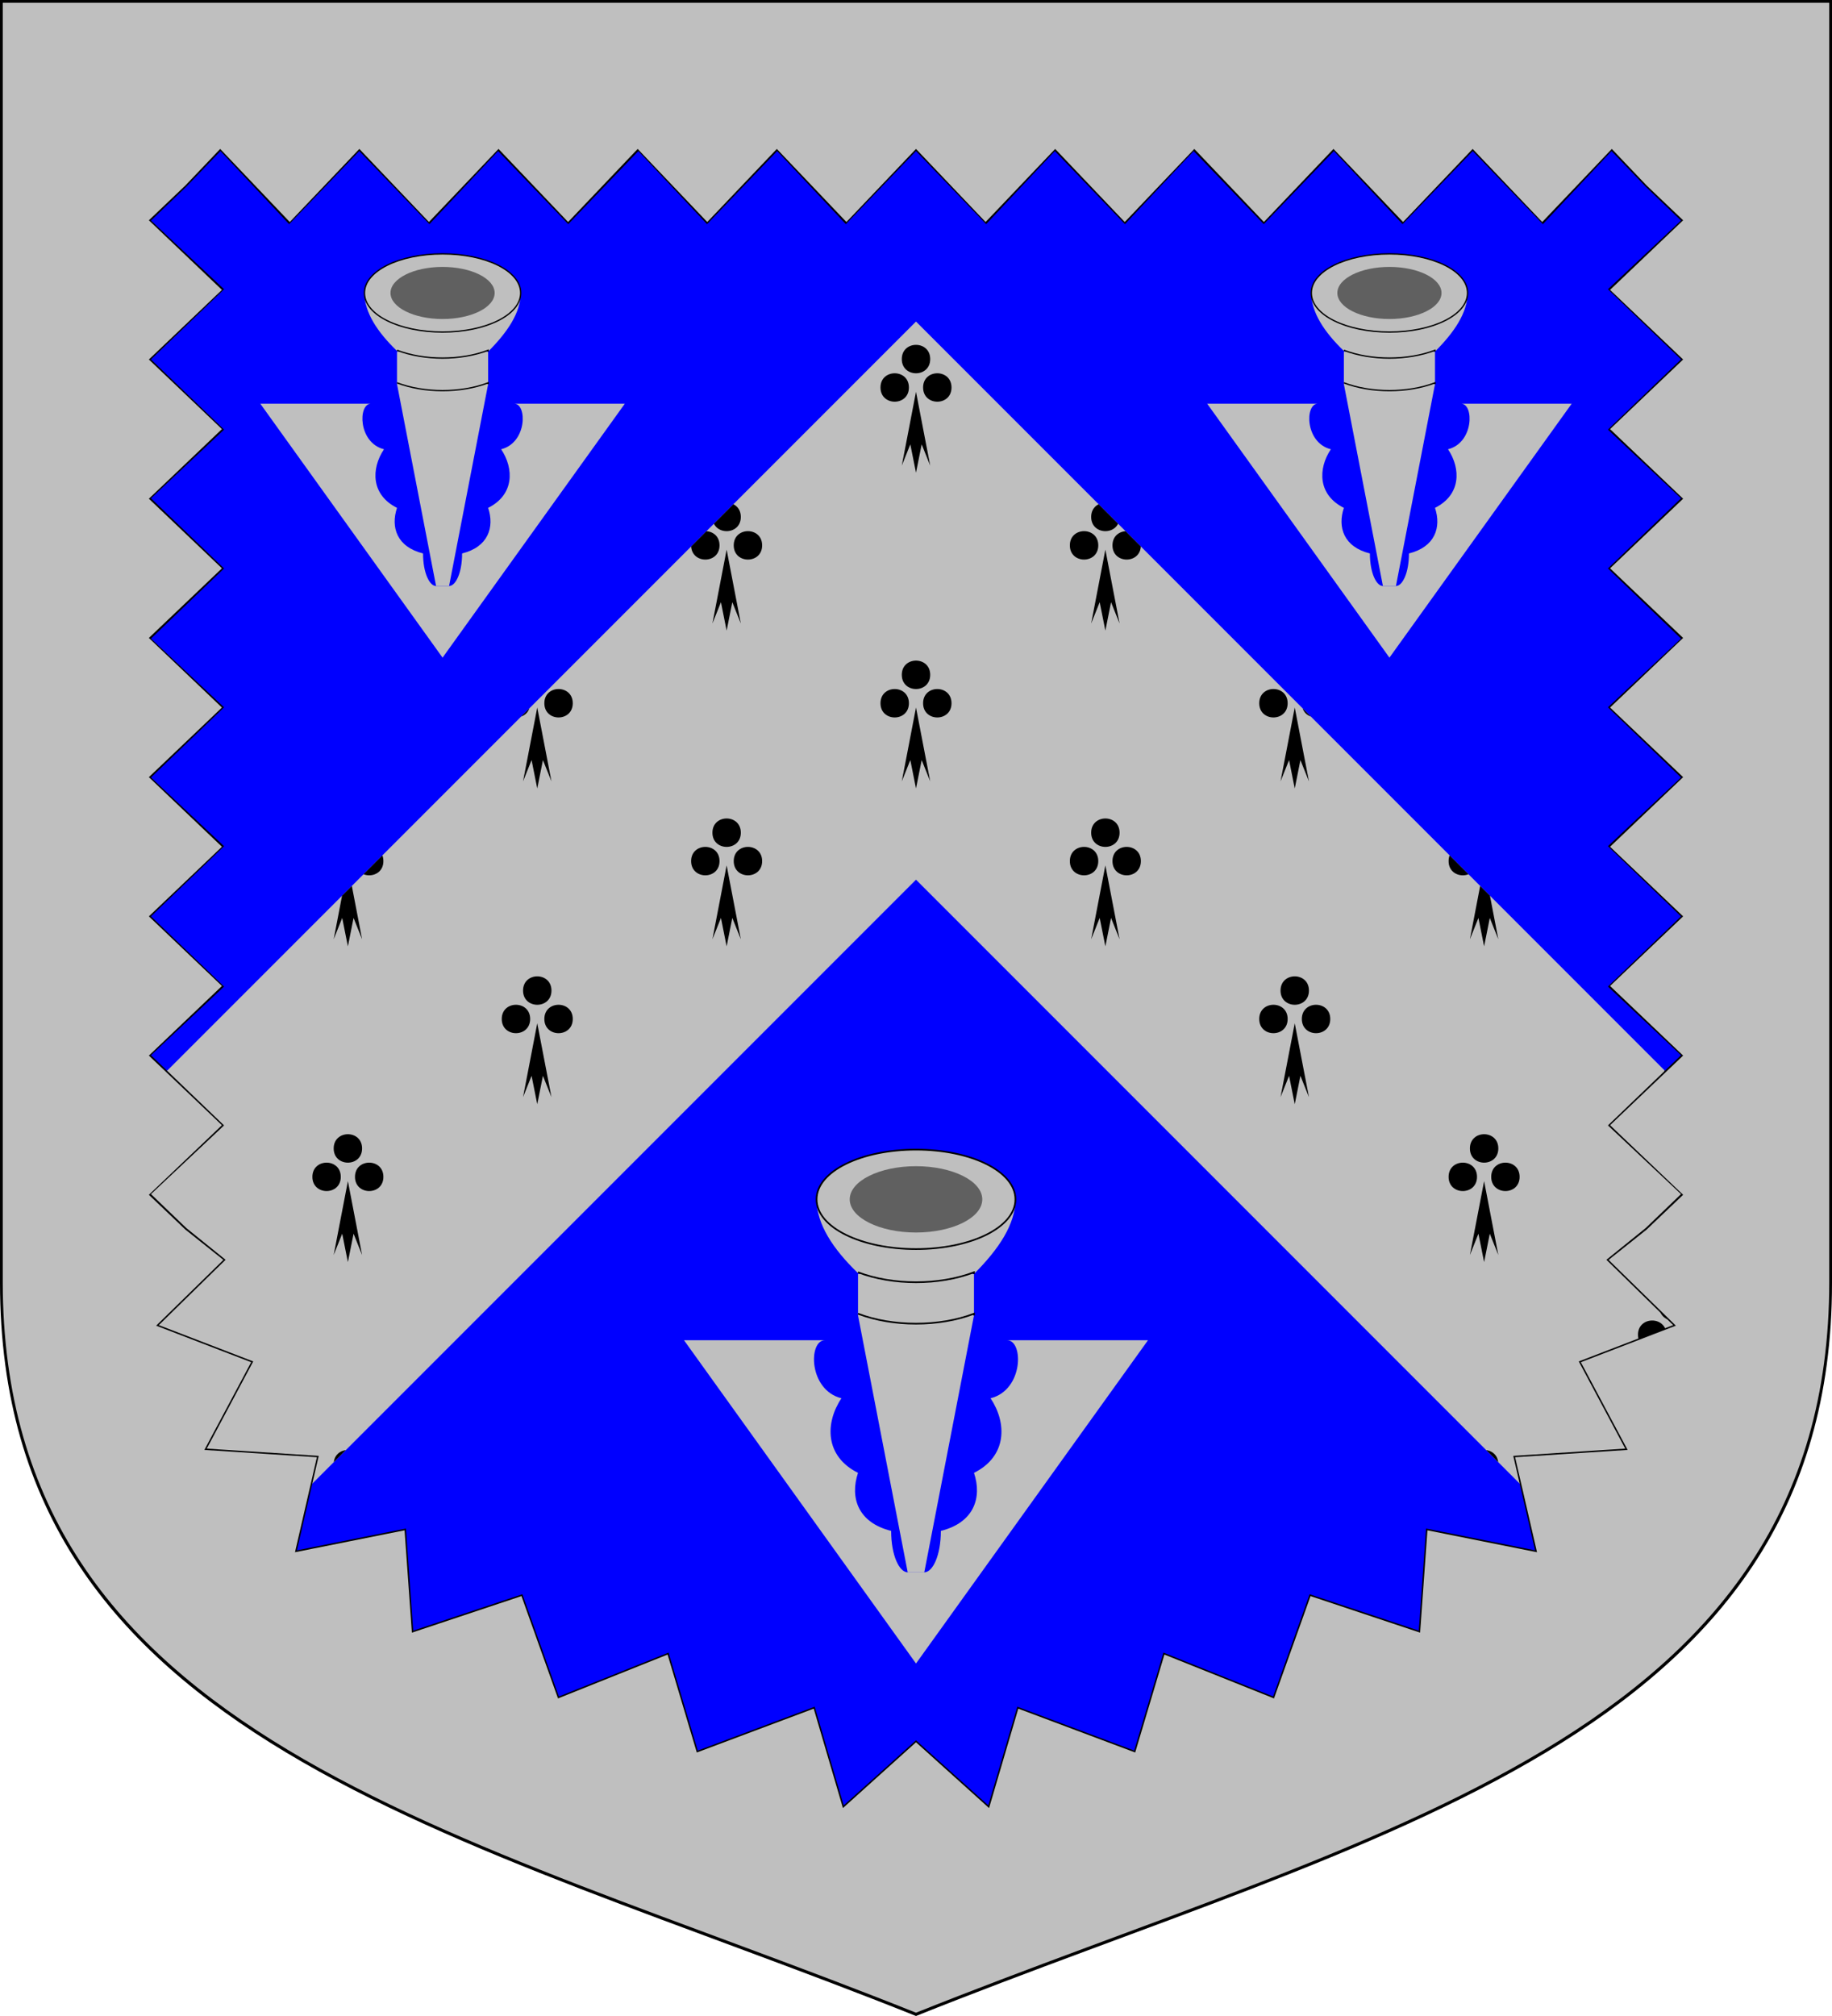
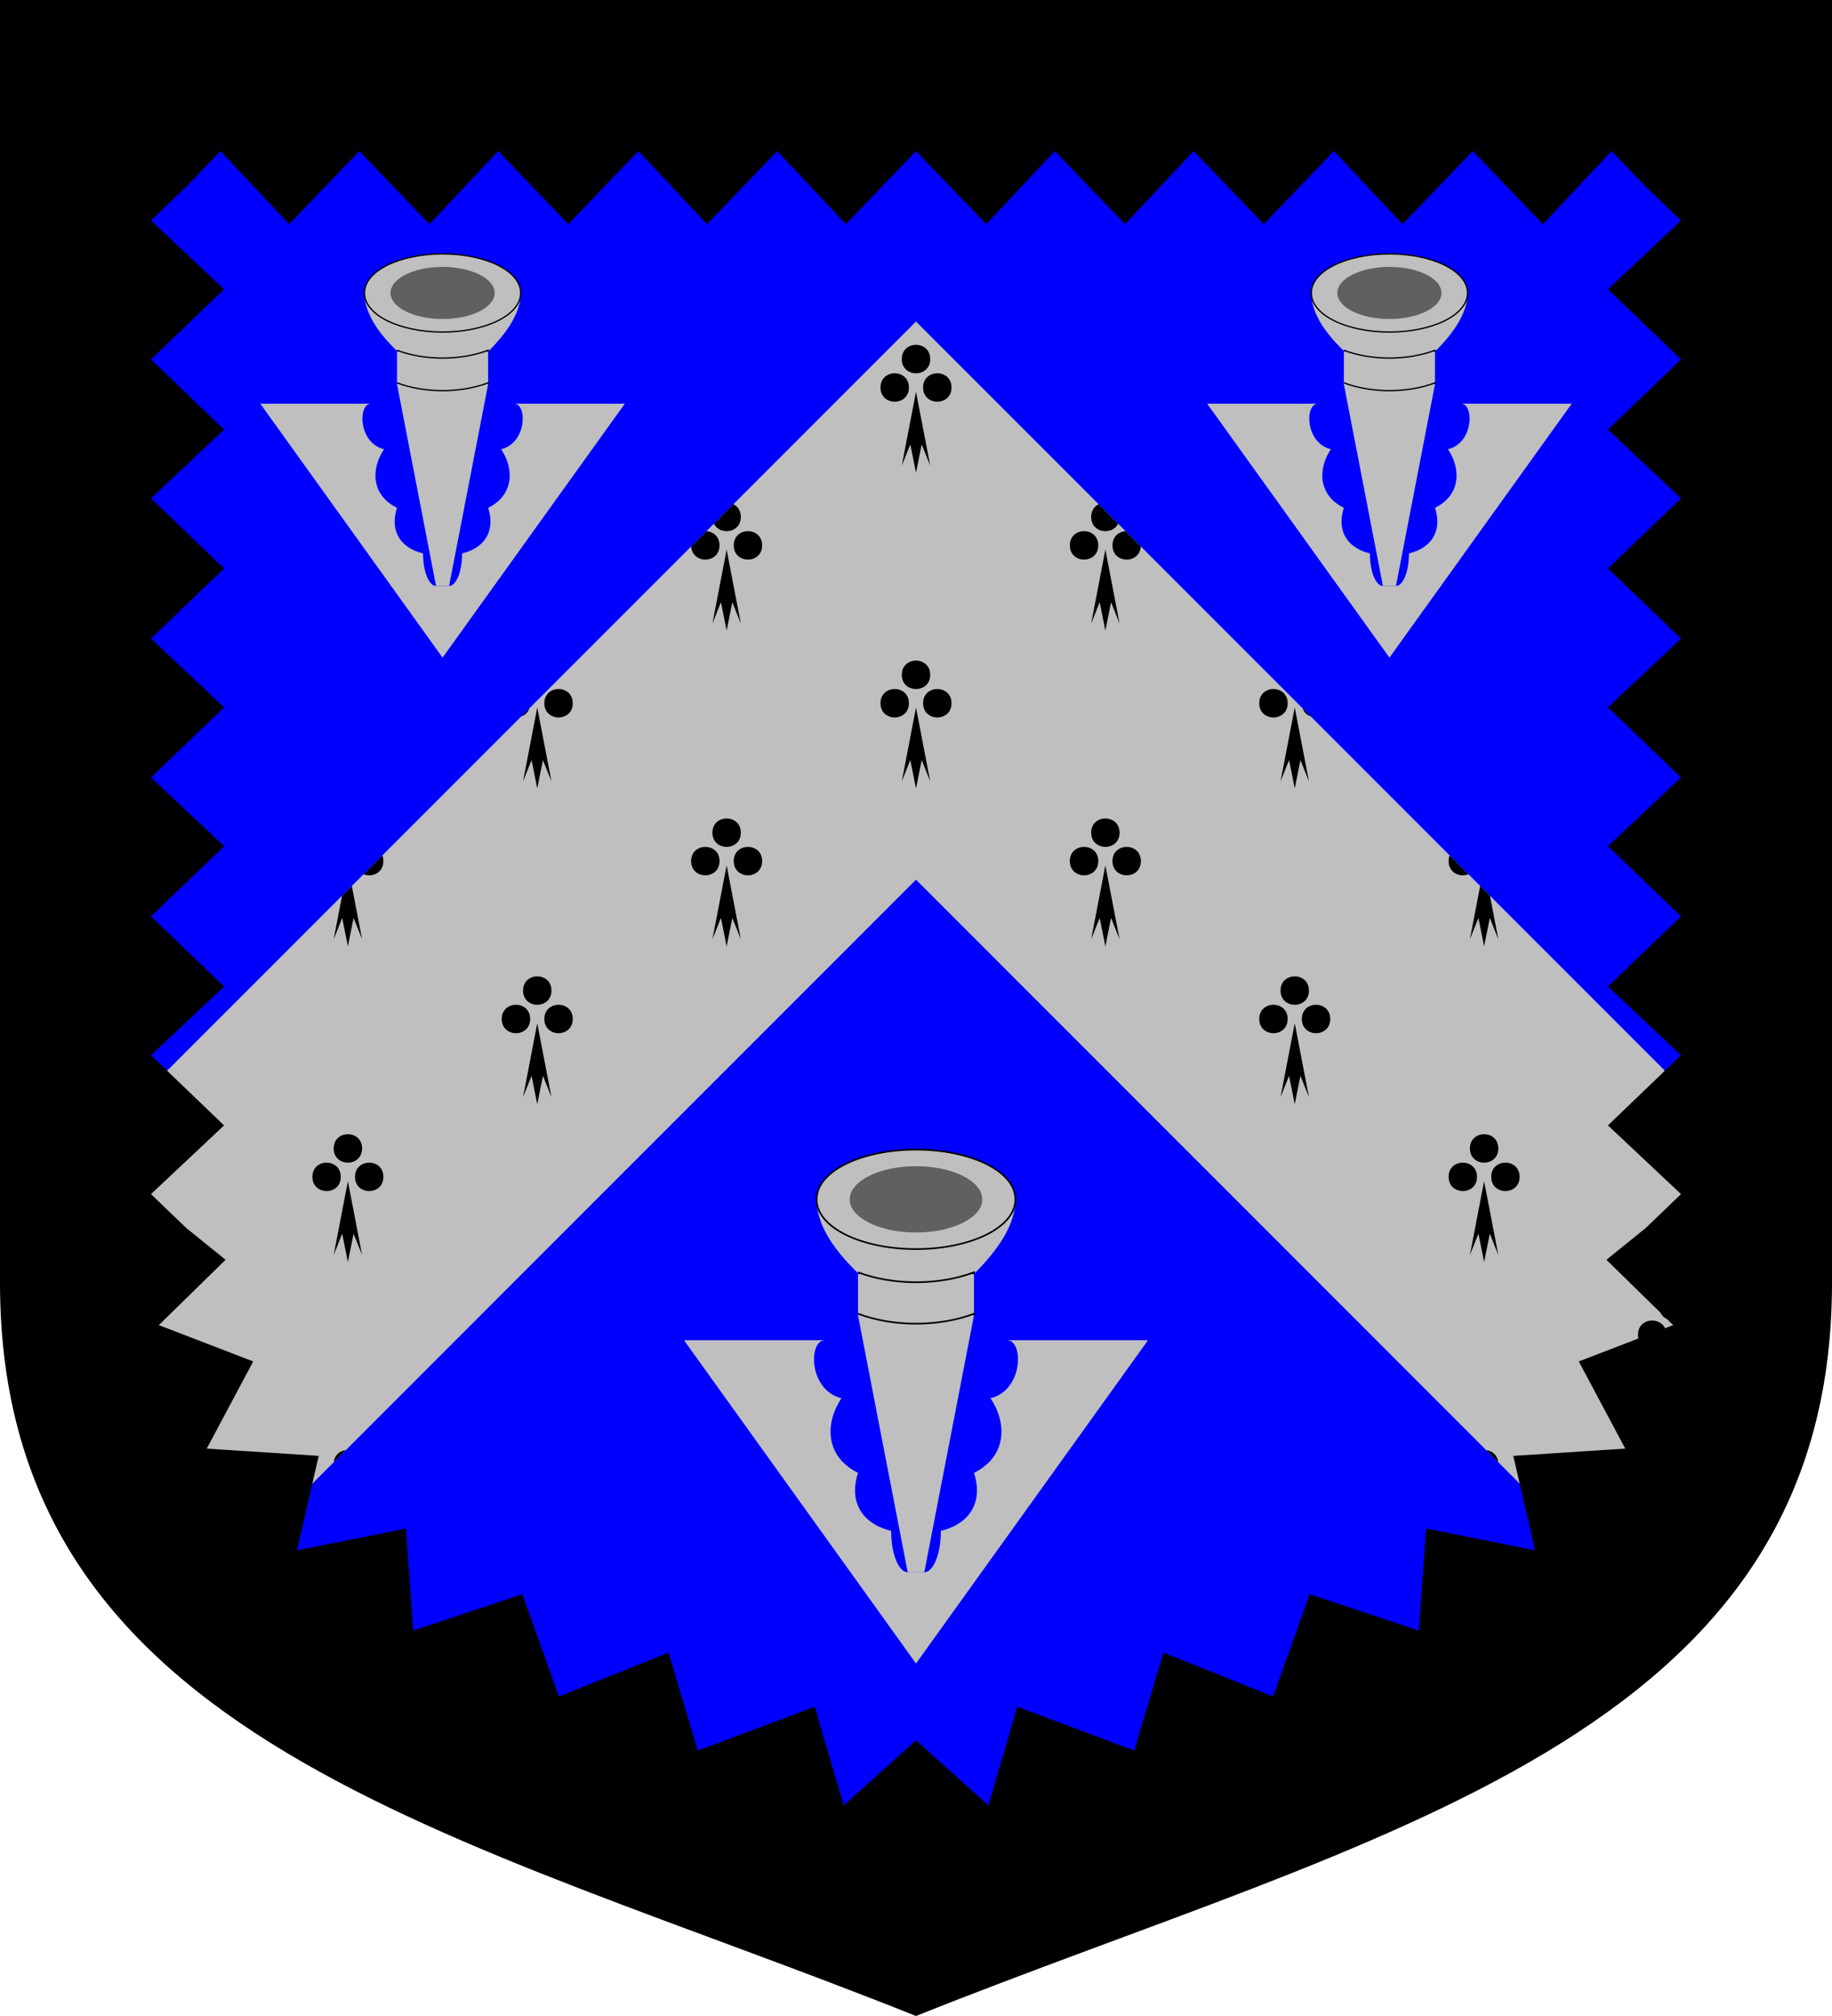
<svg xmlns="http://www.w3.org/2000/svg" width="600pt" height="660pt" viewBox="0 0 600 660" version="1.1">
  <defs>
    <clipPath id="clip1">
      <path d="M 0 420 L 0 0 L 600 0 L 600 420 C 600 570 450 600 300 660 C 150 600 0 570 0 420 Z M 0 420 " />
    </clipPath>
    <clipPath id="clip2">
      <path d="M 60.719 402.547 L 48.758 391.152 L 72.684 368.367 L 48.758 345.578 L 72.684 322.789 L 48.758 300 L 72.684 277.211 L 48.758 254.422 L 72.684 231.633 L 48.758 208.848 L 72.684 186.059 L 48.758 163.27 L 72.684 140.48 L 48.758 117.691 L 72.684 94.902 L 48.758 72.113 L 60.719 60.719 L 72.113 48.758 L 94.902 72.684 L 117.691 48.758 L 140.48 72.684 L 163.27 48.758 L 186.059 72.684 L 208.848 48.758 L 231.633 72.684 L 254.422 48.758 L 277.211 72.684 L 300 48.758 L 322.789 72.684 L 345.578 48.758 L 368.367 72.684 L 391.152 48.758 L 413.941 72.684 L 436.73 48.758 L 459.52 72.684 L 482.309 48.758 L 505.098 72.684 L 527.887 48.758 L 539.281 60.719 L 551.242 72.113 L 527.316 94.902 L 551.242 117.691 L 527.316 140.48 L 551.242 163.27 L 527.316 186.059 L 551.242 208.848 L 527.316 231.633 L 551.242 254.422 L 527.316 277.211 L 551.242 300 L 527.316 322.789 L 551.242 345.578 L 527.316 368.367 L 551.242 391.152 L 539.281 402.547 L 526.836 412.461 L 548.852 433.996 L 517.746 445.961 L 533.059 474.676 L 496.211 477.066 L 503.387 508.172 L 467.496 500.996 L 465.102 534.496 L 429.211 522.531 L 417.246 556.031 L 381.355 541.672 L 371.785 573.734 L 333.5 559.379 L 323.93 591.922 L 300 570.387 L 276.07 591.922 L 266.5 559.379 L 228.215 573.734 L 218.645 541.672 L 182.754 556.031 L 170.789 522.531 L 134.898 534.496 L 132.504 500.996 L 96.613 508.172 L 103.789 477.066 L 66.941 474.676 L 82.254 445.961 L 51.148 433.996 L 73.164 412.461 Z M 60.719 402.547 " />
    </clipPath>
    <clipPath id="clip3">
      <path d="M 25.902 470.73 L 300 196.633 L 300 287.996 L 35.039 552.957 Z M 25.902 470.73 L 300 196.633 L 300 105.266 L -56.328 461.594 Z M 574.098 470.73 L 300 196.633 L 300 105.266 L 656.328 461.594 Z M 574.098 470.73 L 300 196.633 L 300 287.996 L 564.961 552.957 Z M 574.098 470.73 " />
    </clipPath>
    <clipPath id="clip4">
      <path d="M 0.898 419.641 C 0.898 569.191 150.449 599.102 300 658.922 C 449.551 599.102 599.102 569.191 599.102 419.641 L 599.102 0.898 L 0.898 0.898 L 0.898 419.641 M 60.719 402.547 L 48.758 391.152 L 72.684 368.367 L 48.758 345.578 L 72.684 322.789 L 48.758 300 L 72.684 277.211 L 48.758 254.422 L 72.684 231.633 L 48.758 208.848 L 72.684 186.059 L 48.758 163.27 L 72.684 140.48 L 48.758 117.691 L 72.684 94.902 L 48.758 72.113 L 60.719 60.719 L 72.113 48.758 L 94.902 72.684 L 117.691 48.758 L 140.48 72.684 L 163.27 48.758 L 186.059 72.684 L 208.848 48.758 L 231.633 72.684 L 254.422 48.758 L 277.211 72.684 L 300 48.758 L 322.789 72.684 L 345.578 48.758 L 368.367 72.684 L 391.152 48.758 L 413.941 72.684 L 436.73 48.758 L 459.52 72.684 L 482.309 48.758 L 505.098 72.684 L 527.887 48.758 L 539.281 60.719 L 551.242 72.113 L 527.316 94.902 L 551.242 117.691 L 527.316 140.48 L 551.242 163.27 L 527.316 186.059 L 551.242 208.848 L 527.316 231.633 L 551.242 254.422 L 527.316 277.211 L 551.242 300 L 527.316 322.789 L 551.242 345.578 L 527.316 368.367 L 551.242 391.152 L 539.281 402.547 L 526.836 412.461 L 548.852 433.996 L 517.746 445.961 L 533.059 474.676 L 496.211 477.066 L 503.387 508.172 L 467.496 500.996 L 465.102 534.496 L 429.211 522.531 L 417.246 556.031 L 381.355 541.672 L 371.785 573.734 L 333.5 559.379 L 323.93 591.922 L 300 570.387 L 276.07 591.922 L 266.5 559.379 L 228.215 573.734 L 218.645 541.672 L 182.754 556.031 L 170.789 522.531 L 134.898 534.496 L 132.504 500.996 L 96.613 508.172 L 103.789 477.066 L 66.941 474.676 L 82.254 445.961 L 51.148 433.996 L 73.164 412.461 Z M 60.719 402.547 " />
    </clipPath>
  </defs>
  <g id="surface1">
    <g clip-path="url(#clip1)" clip-rule="nonzero">
      <path style=" stroke:none;fill-rule:nonzero;fill:rgb(0%,0%,0%);fill-opacity:1;" d="M 0 420 L 0 0 L 600 0 L 600 420 C 600 570 450 600 300 660 C 150 600 0 570 0 420 Z M 0 420 " />
    </g>
    <g clip-path="url(#clip2)" clip-rule="nonzero">
      <path style=" stroke:none;fill-rule:nonzero;fill:rgb(0%,0%,100%);fill-opacity:1;" d="M 60.719 402.547 L 48.758 391.152 L 72.684 368.367 L 48.758 345.578 L 72.684 322.789 L 48.758 300 L 72.684 277.211 L 48.758 254.422 L 72.684 231.633 L 48.758 208.848 L 72.684 186.059 L 48.758 163.27 L 72.684 140.48 L 48.758 117.691 L 72.684 94.902 L 48.758 72.113 L 60.719 60.719 L 72.113 48.758 L 94.902 72.684 L 117.691 48.758 L 140.48 72.684 L 163.27 48.758 L 186.059 72.684 L 208.848 48.758 L 231.633 72.684 L 254.422 48.758 L 277.211 72.684 L 300 48.758 L 322.789 72.684 L 345.578 48.758 L 368.367 72.684 L 391.152 48.758 L 413.941 72.684 L 436.73 48.758 L 459.52 72.684 L 482.309 48.758 L 505.098 72.684 L 527.887 48.758 L 539.281 60.719 L 551.242 72.113 L 527.316 94.902 L 551.242 117.691 L 527.316 140.48 L 551.242 163.27 L 527.316 186.059 L 551.242 208.848 L 527.316 231.633 L 551.242 254.422 L 527.316 277.211 L 551.242 300 L 527.316 322.789 L 551.242 345.578 L 527.316 368.367 L 551.242 391.152 L 539.281 402.547 L 526.836 412.461 L 548.852 433.996 L 517.746 445.961 L 533.059 474.676 L 496.211 477.066 L 503.387 508.172 L 467.496 500.996 L 465.102 534.496 L 429.211 522.531 L 417.246 556.031 L 381.355 541.672 L 371.785 573.734 L 333.5 559.379 L 323.93 591.922 L 300 570.387 L 276.07 591.922 L 266.5 559.379 L 228.215 573.734 L 218.645 541.672 L 182.754 556.031 L 170.789 522.531 L 134.898 534.496 L 132.504 500.996 L 96.613 508.172 L 103.789 477.066 L 66.941 474.676 L 82.254 445.961 L 51.148 433.996 L 73.164 412.461 Z M 60.719 402.547 " />
      <path style=" stroke:none;fill-rule:nonzero;fill:rgb(75%,75%,75%);fill-opacity:1;" d="M 121.496 132.156 L 85.25 132.156 L 144.945 215.301 L 204.641 132.156 L 168.398 132.156 C 172.664 132.156 172.664 144.945 164.133 147.078 C 168.398 153.473 168.398 162.004 159.871 166.266 C 162.004 172.664 159.871 179.059 151.344 181.191 C 151.344 187.586 149.211 191.852 147.078 191.852 L 142.816 191.852 C 140.684 191.852 138.551 187.586 138.551 181.191 C 130.023 179.059 127.891 172.664 130.023 166.266 C 121.496 162.004 121.496 153.473 125.758 147.078 C 117.23 144.945 117.23 132.156 121.496 132.156 Z M 121.496 132.156 " />
      <path style=" stroke:none;fill-rule:nonzero;fill:rgb(75%,75%,75%);fill-opacity:1;" d="M 159.871 115.098 L 159.871 125.758 L 147.078 191.852 L 142.816 191.852 L 130.023 125.758 L 130.023 115.098 M 170.531 95.91 C 170.531 102.309 166.266 108.703 159.871 115.098 L 159.984 114.789 C 151.016 118.047 138.875 118.047 129.91 114.789 C 123.625 108.703 119.363 102.309 119.363 95.91 C 119.363 88.848 130.816 83.117 144.945 83.117 C 159.074 83.117 170.531 88.848 170.531 95.91 Z M 170.531 95.91 " />
      <path style=" stroke:none;fill-rule:nonzero;fill:rgb(37.5%,37.5%,37.5%);fill-opacity:1;" d="M 162.004 95.91 L 162.004 95.91 C 162.004 100.621 154.367 104.438 144.945 104.438 C 135.527 104.438 127.891 100.621 127.891 95.91 C 127.891 91.199 135.527 87.383 144.945 87.383 C 154.367 87.383 162.004 91.199 162.004 95.91 Z M 162.004 95.91 " />
      <path style="fill:none;stroke-width:0.001;stroke-linecap:butt;stroke-linejoin:miter;stroke:rgb(0%,0%,0%);stroke-opacity:1;stroke-miterlimit:10;" d="M 0.06 -0.115 L 0.06 -0.115 C 0.06 -0.098 0.033 -0.085 -0 -0.085 C -0.033 -0.085 -0.06 -0.098 -0.06 -0.115 C -0.06 -0.132 -0.033 -0.145 -0 -0.145 C 0.033 -0.145 0.06 -0.132 0.06 -0.115 M 0.035 -0.045 L 0.035 -0.046 C 0.014 -0.038 -0.014 -0.038 -0.035 -0.046 M 0.035 -0.07 L 0.035 -0.071 C 0.014 -0.063 -0.014 -0.063 -0.035 -0.071 " transform="matrix(426.397,0,0,426.397,144.947,144.947)" />
      <path style=" stroke:none;fill-rule:nonzero;fill:rgb(75%,75%,75%);fill-opacity:1;" d="M 431.602 132.156 L 395.359 132.156 L 455.055 215.301 L 514.75 132.156 L 478.504 132.156 C 482.77 132.156 482.77 144.945 474.242 147.078 C 478.504 153.473 478.504 162.004 469.977 166.266 C 472.109 172.664 469.977 179.059 461.449 181.191 C 461.449 187.586 459.316 191.852 457.184 191.852 L 452.922 191.852 C 450.789 191.852 448.656 187.586 448.656 181.191 C 440.129 179.059 437.996 172.664 440.129 166.266 C 431.602 162.004 431.602 153.473 435.867 147.078 C 427.336 144.945 427.336 132.156 431.602 132.156 Z M 431.602 132.156 " />
      <path style=" stroke:none;fill-rule:nonzero;fill:rgb(75%,75%,75%);fill-opacity:1;" d="M 469.977 115.098 L 469.977 125.758 L 457.184 191.852 L 452.922 191.852 L 440.129 125.758 L 440.129 115.098 M 480.637 95.91 C 480.637 102.309 476.375 108.703 469.977 115.098 L 470.09 114.789 C 461.125 118.047 448.984 118.047 440.016 114.789 C 433.734 108.703 429.469 102.309 429.469 95.91 C 429.469 88.848 440.926 83.117 455.055 83.117 C 469.184 83.117 480.637 88.848 480.637 95.91 Z M 480.637 95.91 " />
      <path style=" stroke:none;fill-rule:nonzero;fill:rgb(37.5%,37.5%,37.5%);fill-opacity:1;" d="M 472.109 95.91 L 472.109 95.91 C 472.109 100.621 464.473 104.438 455.055 104.438 C 445.633 104.438 437.996 100.621 437.996 95.91 C 437.996 91.199 445.633 87.383 455.055 87.383 C 464.473 87.383 472.109 91.199 472.109 95.91 Z M 472.109 95.91 " />
      <path style="fill:none;stroke-width:0.001;stroke-linecap:butt;stroke-linejoin:miter;stroke:rgb(0%,0%,0%);stroke-opacity:1;stroke-miterlimit:10;" d="M 0.06 -0.115 L 0.06 -0.115 C 0.06 -0.098 0.033 -0.085 0 -0.085 C -0.033 -0.085 -0.06 -0.098 -0.06 -0.115 C -0.06 -0.132 -0.033 -0.145 0 -0.145 C 0.033 -0.145 0.06 -0.132 0.06 -0.115 M 0.035 -0.045 L 0.035 -0.046 C 0.014 -0.038 -0.014 -0.038 -0.035 -0.046 M 0.035 -0.07 L 0.035 -0.071 C 0.014 -0.063 -0.014 -0.063 -0.035 -0.071 " transform="matrix(426.397,0,0,426.397,455.053,144.947)" />
      <path style=" stroke:none;fill-rule:nonzero;fill:rgb(75%,75%,75%);fill-opacity:1;" d="M 270.152 438.773 L 224.023 438.773 L 300 544.598 L 375.977 438.773 L 329.848 438.773 C 335.273 438.773 335.273 455.055 324.422 457.766 C 329.848 465.906 329.848 476.762 318.992 482.188 C 321.707 490.328 318.992 498.469 308.141 501.184 C 308.141 509.32 305.426 514.75 302.715 514.75 L 297.285 514.75 C 294.574 514.75 291.859 509.32 291.859 501.184 C 281.008 498.469 278.293 490.328 281.008 482.188 C 270.152 476.762 270.152 465.906 275.578 457.766 C 264.727 455.055 264.727 438.773 270.152 438.773 Z M 270.152 438.773 " />
      <path style=" stroke:none;fill-rule:nonzero;fill:rgb(75%,75%,75%);fill-opacity:1;" d="M 318.992 417.066 L 318.992 430.633 L 302.715 514.75 L 297.285 514.75 L 281.008 430.633 L 281.008 417.066 M 332.562 392.645 C 332.562 400.785 327.133 408.926 318.992 417.066 L 319.141 416.668 C 307.727 420.816 292.273 420.816 280.859 416.668 C 272.867 408.926 267.438 400.785 267.438 392.645 C 267.438 383.652 282.016 376.363 300 376.363 C 317.984 376.363 332.562 383.652 332.562 392.645 Z M 332.562 392.645 " />
      <path style=" stroke:none;fill-rule:nonzero;fill:rgb(37.5%,37.5%,37.5%);fill-opacity:1;" d="M 321.707 392.645 L 321.707 392.645 C 321.707 398.641 311.988 403.5 300 403.5 C 288.012 403.5 278.293 398.641 278.293 392.645 C 278.293 386.648 288.012 381.789 300 381.789 C 311.988 381.789 321.707 386.648 321.707 392.645 Z M 321.707 392.645 " />
      <path style="fill:none;stroke-width:0.001;stroke-linecap:butt;stroke-linejoin:miter;stroke:rgb(0%,0%,0%);stroke-opacity:1;stroke-miterlimit:10;" d="M 0.06 -0.115 L 0.06 -0.115 C 0.06 -0.098 0.033 -0.085 0 -0.085 C -0.033 -0.085 -0.06 -0.098 -0.06 -0.115 C -0.06 -0.132 -0.033 -0.145 0 -0.145 C 0.033 -0.145 0.06 -0.132 0.06 -0.115 M 0.035 -0.045 L 0.035 -0.046 C 0.014 -0.038 -0.014 -0.038 -0.035 -0.046 M 0.035 -0.07 L 0.035 -0.071 C 0.014 -0.063 -0.014 -0.063 -0.035 -0.071 " transform="matrix(542.687,0,0,542.687,300,455.053)" />
      <g clip-path="url(#clip3)" clip-rule="nonzero">
        <path style=" stroke:none;fill-rule:nonzero;fill:rgb(75%,75%,75%);fill-opacity:1;" d="M 25.902 470.73 L 300 196.633 L 300 287.996 L 35.039 552.957 Z M 25.902 470.73 L 300 196.633 L 300 105.266 L -56.328 461.594 Z M 574.098 470.73 L 300 196.633 L 300 105.266 L 656.328 461.594 Z M 574.098 470.73 L 300 196.633 L 300 287.996 L 564.961 552.957 Z M 574.098 470.73 " />
        <path style=" stroke:none;fill-rule:nonzero;fill:rgb(0%,0%,0%);fill-opacity:1;" d="M 118.586 65.871 L 118.586 65.871 C 118.586 72.07 109.285 72.07 109.285 65.871 C 109.285 59.668 118.586 59.668 118.586 65.871 Z M 111.609 75.172 L 111.609 75.172 C 111.609 81.375 102.309 81.375 102.309 75.172 C 102.309 68.969 111.609 68.969 111.609 75.172 Z M 125.566 75.172 L 125.566 75.172 C 125.566 81.375 116.262 81.375 116.262 75.172 C 116.262 68.969 125.566 68.969 125.566 75.172 Z M 113.938 76.566 L 109.285 100.758 L 112.074 93.777 L 113.004 98.43 L 113.938 103.082 L 115.797 93.777 L 118.586 100.758 Z M 113.938 76.566 " />
-         <path style=" stroke:none;fill-rule:nonzero;fill:rgb(0%,0%,0%);fill-opacity:1;" d="M 242.629 65.871 L 242.629 65.871 C 242.629 72.07 233.328 72.07 233.328 65.871 C 233.328 59.668 242.629 59.668 242.629 65.871 Z M 235.652 75.172 L 235.652 75.172 C 235.652 81.375 226.352 81.375 226.352 75.172 C 226.352 68.969 235.652 68.969 235.652 75.172 Z M 249.609 75.172 L 249.609 75.172 C 249.609 81.375 240.305 81.375 240.305 75.172 C 240.305 68.969 249.609 68.969 249.609 75.172 Z M 237.98 76.566 L 233.328 100.758 L 236.117 93.777 L 237.047 98.43 L 237.98 103.082 L 239.84 93.777 L 242.629 100.758 Z M 237.98 76.566 " />
        <path style=" stroke:none;fill-rule:nonzero;fill:rgb(0%,0%,0%);fill-opacity:1;" d="M 366.672 65.871 L 366.672 65.871 C 366.672 72.07 357.371 72.07 357.371 65.871 C 357.371 59.668 366.672 59.668 366.672 65.871 Z M 359.695 75.172 L 359.695 75.172 C 359.695 81.375 350.391 81.375 350.391 75.172 C 350.391 68.969 359.695 68.969 359.695 75.172 Z M 373.648 75.172 L 373.648 75.172 C 373.648 81.375 364.348 81.375 364.348 75.172 C 364.348 68.969 373.648 68.969 373.648 75.172 Z M 362.02 76.566 L 357.371 100.758 L 360.16 93.777 L 362.02 103.082 L 362.953 98.43 L 363.883 93.777 L 366.672 100.758 Z M 362.02 76.566 " />
        <path style=" stroke:none;fill-rule:nonzero;fill:rgb(0%,0%,0%);fill-opacity:1;" d="M 490.715 65.871 L 490.715 65.871 C 490.715 72.07 481.414 72.07 481.414 65.871 C 481.414 59.668 490.715 59.668 490.715 65.871 Z M 483.738 75.172 L 483.738 75.172 C 483.738 81.375 474.434 81.375 474.434 75.172 C 474.434 68.969 483.738 68.969 483.738 75.172 Z M 497.691 75.172 L 497.691 75.172 C 497.691 81.375 488.391 81.375 488.391 75.172 C 488.391 68.969 497.691 68.969 497.691 75.172 Z M 486.062 76.566 L 481.414 100.758 L 484.203 93.777 L 486.062 103.082 L 486.996 98.43 L 487.926 93.777 L 490.715 100.758 Z M 486.062 76.566 " />
        <path style=" stroke:none;fill-rule:nonzero;fill:rgb(0%,0%,0%);fill-opacity:1;" d="M 614.758 65.871 L 614.758 65.871 C 614.758 72.07 605.457 72.07 605.457 65.871 C 605.457 59.668 614.758 59.668 614.758 65.871 Z M 607.781 75.172 L 607.781 75.172 C 607.781 81.375 598.477 81.375 598.477 75.172 C 598.477 68.969 607.781 68.969 607.781 75.172 Z M 621.734 75.172 L 621.734 75.172 C 621.734 81.375 612.434 81.375 612.434 75.172 C 612.434 68.969 621.734 68.969 621.734 75.172 Z M 610.105 76.566 L 605.457 100.758 L 608.246 93.777 L 610.105 103.082 L 611.039 98.43 L 611.969 93.777 L 614.758 100.758 Z M 610.105 76.566 " />
        <path style=" stroke:none;fill-rule:nonzero;fill:rgb(0%,0%,0%);fill-opacity:1;" d="M 180.609 117.555 L 180.609 117.555 C 180.609 123.758 171.305 123.758 171.305 117.555 C 171.305 111.352 180.609 111.352 180.609 117.555 Z M 173.633 126.855 L 173.633 126.855 C 173.633 133.059 164.328 133.059 164.328 126.855 C 164.328 120.656 173.633 120.656 173.633 126.855 Z M 187.586 126.855 L 187.586 126.855 C 187.586 133.059 178.281 133.059 178.281 126.855 C 178.281 120.656 187.586 120.656 187.586 126.855 Z M 175.957 128.254 L 171.305 152.441 L 174.098 145.465 L 175.027 150.113 L 175.957 154.766 L 176.887 150.113 L 177.816 145.465 L 180.609 152.441 Z M 175.957 128.254 " />
        <path style=" stroke:none;fill-rule:nonzero;fill:rgb(0%,0%,0%);fill-opacity:1;" d="M 304.652 117.555 L 304.652 117.555 C 304.652 123.758 295.348 123.758 295.348 117.555 C 295.348 111.352 304.652 111.352 304.652 117.555 Z M 297.676 126.855 L 297.676 126.855 C 297.676 133.059 288.371 133.059 288.371 126.855 C 288.371 120.656 297.676 120.656 297.676 126.855 Z M 311.629 126.855 L 311.629 126.855 C 311.629 133.059 302.324 133.059 302.324 126.855 C 302.324 120.656 311.629 120.656 311.629 126.855 Z M 300 128.254 L 295.348 152.441 L 298.141 145.465 L 299.07 150.113 L 300 154.766 L 300.93 150.113 L 301.859 145.465 L 304.652 152.441 Z M 300 128.254 " />
        <path style=" stroke:none;fill-rule:nonzero;fill:rgb(0%,0%,0%);fill-opacity:1;" d="M 428.695 117.555 L 428.695 117.555 C 428.695 123.758 419.391 123.758 419.391 117.555 C 419.391 111.352 428.695 111.352 428.695 117.555 Z M 421.719 126.855 L 421.719 126.855 C 421.719 133.059 412.414 133.059 412.414 126.855 C 412.414 120.656 421.719 120.656 421.719 126.855 Z M 435.672 126.855 L 435.672 126.855 C 435.672 133.059 426.367 133.059 426.367 126.855 C 426.367 120.656 435.672 120.656 435.672 126.855 Z M 424.043 128.254 L 419.391 152.441 L 422.184 145.465 L 423.113 150.113 L 424.043 154.766 L 424.973 150.113 L 425.902 145.465 L 428.695 152.441 Z M 424.043 128.254 " />
        <path style=" stroke:none;fill-rule:nonzero;fill:rgb(0%,0%,0%);fill-opacity:1;" d="M 552.738 117.555 L 552.738 117.555 C 552.738 123.758 543.434 123.758 543.434 117.555 C 543.434 111.352 552.738 111.352 552.738 117.555 Z M 545.758 126.855 L 545.758 126.855 C 545.758 133.059 536.457 133.059 536.457 126.855 C 536.457 120.656 545.758 120.656 545.758 126.855 Z M 559.715 126.855 L 559.715 126.855 C 559.715 133.059 550.41 133.059 550.41 126.855 C 550.41 120.656 559.715 120.656 559.715 126.855 Z M 548.086 128.254 L 543.434 152.441 L 546.227 145.465 L 547.156 150.113 L 548.086 154.766 L 549.016 150.113 L 549.945 145.465 L 552.738 152.441 Z M 548.086 128.254 " />
        <path style=" stroke:none;fill-rule:nonzero;fill:rgb(0%,0%,0%);fill-opacity:1;" d="M 118.586 169.238 L 118.586 169.238 C 118.586 175.441 109.285 175.441 109.285 169.238 C 109.285 163.035 118.586 163.035 118.586 169.238 Z M 111.609 178.543 L 111.609 178.543 C 111.609 184.742 102.309 184.742 102.309 178.543 C 102.309 172.34 111.609 172.34 111.609 178.543 Z M 125.566 178.543 L 125.566 178.543 C 125.566 184.742 116.262 184.742 116.262 178.543 C 116.262 172.34 125.566 172.34 125.566 178.543 Z M 113.938 179.938 L 109.285 204.125 L 112.074 197.148 L 113.004 201.801 L 113.938 206.449 L 114.867 201.801 L 115.797 197.148 L 118.586 204.125 Z M 113.938 179.938 " />
        <path style=" stroke:none;fill-rule:nonzero;fill:rgb(0%,0%,0%);fill-opacity:1;" d="M 242.629 169.238 L 242.629 169.238 C 242.629 175.441 233.328 175.441 233.328 169.238 C 233.328 163.035 242.629 163.035 242.629 169.238 Z M 235.652 178.543 L 235.652 178.543 C 235.652 184.742 226.352 184.742 226.352 178.543 C 226.352 172.34 235.652 172.34 235.652 178.543 Z M 249.609 178.543 L 249.609 178.543 C 249.609 184.742 240.305 184.742 240.305 178.543 C 240.305 172.34 249.609 172.34 249.609 178.543 Z M 237.98 179.938 L 233.328 204.125 L 236.117 197.148 L 237.047 201.801 L 237.98 206.449 L 238.91 201.801 L 239.84 197.148 L 242.629 204.125 Z M 237.98 179.938 " />
        <path style=" stroke:none;fill-rule:nonzero;fill:rgb(0%,0%,0%);fill-opacity:1;" d="M 366.672 169.238 L 366.672 169.238 C 366.672 175.441 357.371 175.441 357.371 169.238 C 357.371 163.035 366.672 163.035 366.672 169.238 Z M 359.695 178.543 L 359.695 178.543 C 359.695 184.742 350.391 184.742 350.391 178.543 C 350.391 172.34 359.695 172.34 359.695 178.543 Z M 373.648 178.543 L 373.648 178.543 C 373.648 184.742 364.348 184.742 364.348 178.543 C 364.348 172.34 373.648 172.34 373.648 178.543 Z M 362.02 179.938 L 357.371 204.125 L 360.16 197.148 L 361.09 201.801 L 362.02 206.449 L 362.953 201.801 L 363.883 197.148 L 366.672 204.125 Z M 362.02 179.938 " />
        <path style=" stroke:none;fill-rule:nonzero;fill:rgb(0%,0%,0%);fill-opacity:1;" d="M 490.715 169.238 L 490.715 169.238 C 490.715 175.441 481.414 175.441 481.414 169.238 C 481.414 163.035 490.715 163.035 490.715 169.238 Z M 483.738 178.543 L 483.738 178.543 C 483.738 184.742 474.434 184.742 474.434 178.543 C 474.434 172.34 483.738 172.34 483.738 178.543 Z M 497.691 178.543 L 497.691 178.543 C 497.691 184.742 488.391 184.742 488.391 178.543 C 488.391 172.34 497.691 172.34 497.691 178.543 Z M 486.062 179.938 L 481.414 204.125 L 484.203 197.148 L 485.133 201.801 L 486.062 206.449 L 486.996 201.801 L 487.926 197.148 L 490.715 204.125 Z M 486.062 179.938 " />
        <path style=" stroke:none;fill-rule:nonzero;fill:rgb(0%,0%,0%);fill-opacity:1;" d="M 614.758 169.238 L 614.758 169.238 C 614.758 175.441 605.457 175.441 605.457 169.238 C 605.457 163.035 614.758 163.035 614.758 169.238 Z M 607.781 178.543 L 607.781 178.543 C 607.781 184.742 598.477 184.742 598.477 178.543 C 598.477 172.34 607.781 172.34 607.781 178.543 Z M 621.734 178.543 L 621.734 178.543 C 621.734 184.742 612.434 184.742 612.434 178.543 C 612.434 172.34 621.734 172.34 621.734 178.543 Z M 610.105 179.938 L 605.457 204.125 L 608.246 197.148 L 609.176 201.801 L 610.105 206.449 L 611.039 201.801 L 611.969 197.148 L 614.758 204.125 Z M 610.105 179.938 " />
        <path style=" stroke:none;fill-rule:nonzero;fill:rgb(0%,0%,0%);fill-opacity:1;" d="M 180.609 220.922 L 180.609 220.922 C 180.609 227.125 171.305 227.125 171.305 220.922 C 171.305 214.719 180.609 214.719 180.609 220.922 Z M 173.633 230.227 L 173.633 230.227 C 173.633 236.43 164.328 236.43 164.328 230.227 C 164.328 224.023 173.633 224.023 173.633 230.227 Z M 187.586 230.227 L 187.586 230.227 C 187.586 236.43 178.281 236.43 178.281 230.227 C 178.281 224.023 187.586 224.023 187.586 230.227 Z M 175.957 231.621 L 171.305 255.809 L 174.098 248.832 L 175.957 258.137 L 177.816 248.832 L 180.609 255.809 Z M 175.957 231.621 " />
        <path style=" stroke:none;fill-rule:nonzero;fill:rgb(0%,0%,0%);fill-opacity:1;" d="M 304.652 220.922 L 304.652 220.922 C 304.652 227.125 295.348 227.125 295.348 220.922 C 295.348 214.719 304.652 214.719 304.652 220.922 Z M 297.676 230.227 L 297.676 230.227 C 297.676 236.43 288.371 236.43 288.371 230.227 C 288.371 224.023 297.676 224.023 297.676 230.227 Z M 311.629 230.227 L 311.629 230.227 C 311.629 236.43 302.324 236.43 302.324 230.227 C 302.324 224.023 311.629 224.023 311.629 230.227 Z M 300 231.621 L 295.348 255.809 L 298.141 248.832 L 300 258.137 L 301.859 248.832 L 304.652 255.809 Z M 300 231.621 " />
        <path style=" stroke:none;fill-rule:nonzero;fill:rgb(0%,0%,0%);fill-opacity:1;" d="M 428.695 220.922 L 428.695 220.922 C 428.695 227.125 419.391 227.125 419.391 220.922 C 419.391 214.719 428.695 214.719 428.695 220.922 Z M 421.719 230.227 L 421.719 230.227 C 421.719 236.43 412.414 236.43 412.414 230.227 C 412.414 224.023 421.719 224.023 421.719 230.227 Z M 435.672 230.227 L 435.672 230.227 C 435.672 236.43 426.367 236.43 426.367 230.227 C 426.367 224.023 435.672 224.023 435.672 230.227 Z M 424.043 231.621 L 419.391 255.809 L 422.184 248.832 L 424.043 258.137 L 425.902 248.832 L 428.695 255.809 Z M 424.043 231.621 " />
-         <path style=" stroke:none;fill-rule:nonzero;fill:rgb(0%,0%,0%);fill-opacity:1;" d="M 552.738 220.922 L 552.738 220.922 C 552.738 227.125 543.434 227.125 543.434 220.922 C 543.434 214.719 552.738 214.719 552.738 220.922 Z M 545.758 230.227 L 545.758 230.227 C 545.758 236.43 536.457 236.43 536.457 230.227 C 536.457 224.023 545.758 224.023 545.758 230.227 Z M 559.715 230.227 L 559.715 230.227 C 559.715 236.43 550.41 236.43 550.41 230.227 C 550.41 224.023 559.715 224.023 559.715 230.227 Z M 548.086 231.621 L 543.434 255.809 L 546.227 248.832 L 548.086 258.137 L 549.945 248.832 L 552.738 255.809 Z M 548.086 231.621 " />
        <path style=" stroke:none;fill-rule:nonzero;fill:rgb(0%,0%,0%);fill-opacity:1;" d="M 118.586 272.605 L 118.586 272.605 C 118.586 278.809 109.285 278.809 109.285 272.605 C 109.285 266.406 118.586 266.406 118.586 272.605 Z M 111.609 281.91 L 111.609 281.91 C 111.609 288.113 102.309 288.113 102.309 281.91 C 102.309 275.707 111.609 275.707 111.609 281.91 Z M 125.566 281.91 L 125.566 281.91 C 125.566 288.113 116.262 288.113 116.262 281.91 C 116.262 275.707 125.566 275.707 125.566 281.91 Z M 113.938 283.305 L 109.285 307.496 L 112.074 300.516 L 113.004 305.168 L 113.938 309.82 L 115.797 300.516 L 118.586 307.496 Z M 113.938 283.305 " />
        <path style=" stroke:none;fill-rule:nonzero;fill:rgb(0%,0%,0%);fill-opacity:1;" d="M 242.629 272.605 L 242.629 272.605 C 242.629 278.809 233.328 278.809 233.328 272.605 C 233.328 266.406 242.629 266.406 242.629 272.605 Z M 235.652 281.91 L 235.652 281.91 C 235.652 288.113 226.352 288.113 226.352 281.91 C 226.352 275.707 235.652 275.707 235.652 281.91 Z M 249.609 281.91 L 249.609 281.91 C 249.609 288.113 240.305 288.113 240.305 281.91 C 240.305 275.707 249.609 275.707 249.609 281.91 Z M 237.98 283.305 L 233.328 307.496 L 236.117 300.516 L 237.047 305.168 L 237.98 309.82 L 239.84 300.516 L 242.629 307.496 Z M 237.98 283.305 " />
        <path style=" stroke:none;fill-rule:nonzero;fill:rgb(0%,0%,0%);fill-opacity:1;" d="M 366.672 272.605 L 366.672 272.605 C 366.672 278.809 357.371 278.809 357.371 272.605 C 357.371 266.406 366.672 266.406 366.672 272.605 Z M 359.695 281.91 L 359.695 281.91 C 359.695 288.113 350.391 288.113 350.391 281.91 C 350.391 275.707 359.695 275.707 359.695 281.91 Z M 373.648 281.91 L 373.648 281.91 C 373.648 288.113 364.348 288.113 364.348 281.91 C 364.348 275.707 373.648 275.707 373.648 281.91 Z M 362.02 283.305 L 357.371 307.496 L 360.16 300.516 L 362.02 309.82 L 362.953 305.168 L 363.883 300.516 L 366.672 307.496 Z M 362.02 283.305 " />
        <path style=" stroke:none;fill-rule:nonzero;fill:rgb(0%,0%,0%);fill-opacity:1;" d="M 490.715 272.605 L 490.715 272.605 C 490.715 278.809 481.414 278.809 481.414 272.605 C 481.414 266.406 490.715 266.406 490.715 272.605 Z M 483.738 281.91 L 483.738 281.91 C 483.738 288.113 474.434 288.113 474.434 281.91 C 474.434 275.707 483.738 275.707 483.738 281.91 Z M 497.691 281.91 L 497.691 281.91 C 497.691 288.113 488.391 288.113 488.391 281.91 C 488.391 275.707 497.691 275.707 497.691 281.91 Z M 486.062 283.305 L 481.414 307.496 L 484.203 300.516 L 486.062 309.82 L 486.996 305.168 L 487.926 300.516 L 490.715 307.496 Z M 486.062 283.305 " />
        <path style=" stroke:none;fill-rule:nonzero;fill:rgb(0%,0%,0%);fill-opacity:1;" d="M 614.758 272.605 L 614.758 272.605 C 614.758 278.809 605.457 278.809 605.457 272.605 C 605.457 266.406 614.758 266.406 614.758 272.605 Z M 607.781 281.91 L 607.781 281.91 C 607.781 288.113 598.477 288.113 598.477 281.91 C 598.477 275.707 607.781 275.707 607.781 281.91 Z M 621.734 281.91 L 621.734 281.91 C 621.734 288.113 612.434 288.113 612.434 281.91 C 612.434 275.707 621.734 275.707 621.734 281.91 Z M 610.105 283.305 L 605.457 307.496 L 608.246 300.516 L 610.105 309.82 L 611.039 305.168 L 611.969 300.516 L 614.758 307.496 Z M 610.105 283.305 " />
        <path style=" stroke:none;fill-rule:nonzero;fill:rgb(0%,0%,0%);fill-opacity:1;" d="M 180.609 324.293 L 180.609 324.293 C 180.609 330.492 171.305 330.492 171.305 324.293 C 171.305 318.09 180.609 318.09 180.609 324.293 Z M 173.633 333.594 L 173.633 333.594 C 173.633 339.797 164.328 339.797 164.328 333.594 C 164.328 327.395 173.633 327.395 173.633 333.594 Z M 187.586 333.594 L 187.586 333.594 C 187.586 339.797 178.281 339.797 178.281 333.594 C 178.281 327.395 187.586 327.395 187.586 333.594 Z M 175.957 334.992 L 171.305 359.18 L 174.098 352.203 L 175.027 356.852 L 175.957 361.504 L 176.887 356.852 L 177.816 352.203 L 180.609 359.18 Z M 175.957 334.992 " />
        <path style=" stroke:none;fill-rule:nonzero;fill:rgb(0%,0%,0%);fill-opacity:1;" d="M 304.652 324.293 L 304.652 324.293 C 304.652 330.492 295.348 330.492 295.348 324.293 C 295.348 318.09 304.652 318.09 304.652 324.293 Z M 297.676 333.594 L 297.676 333.594 C 297.676 339.797 288.371 339.797 288.371 333.594 C 288.371 327.395 297.676 327.395 297.676 333.594 Z M 311.629 333.594 L 311.629 333.594 C 311.629 339.797 302.324 339.797 302.324 333.594 C 302.324 327.395 311.629 327.395 311.629 333.594 Z M 300 334.992 L 295.348 359.18 L 298.141 352.203 L 299.07 356.852 L 300 361.504 L 300.93 356.852 L 301.859 352.203 L 304.652 359.18 Z M 300 334.992 " />
        <path style=" stroke:none;fill-rule:nonzero;fill:rgb(0%,0%,0%);fill-opacity:1;" d="M 428.695 324.293 L 428.695 324.293 C 428.695 330.492 419.391 330.492 419.391 324.293 C 419.391 318.09 428.695 318.09 428.695 324.293 Z M 421.719 333.594 L 421.719 333.594 C 421.719 339.797 412.414 339.797 412.414 333.594 C 412.414 327.395 421.719 327.395 421.719 333.594 Z M 435.672 333.594 L 435.672 333.594 C 435.672 339.797 426.367 339.797 426.367 333.594 C 426.367 327.395 435.672 327.395 435.672 333.594 Z M 424.043 334.992 L 419.391 359.18 L 422.184 352.203 L 423.113 356.852 L 424.043 361.504 L 424.973 356.852 L 425.902 352.203 L 428.695 359.18 Z M 424.043 334.992 " />
        <path style=" stroke:none;fill-rule:nonzero;fill:rgb(0%,0%,0%);fill-opacity:1;" d="M 552.738 324.293 L 552.738 324.293 C 552.738 330.492 543.434 330.492 543.434 324.293 C 543.434 318.09 552.738 318.09 552.738 324.293 Z M 545.758 333.594 L 545.758 333.594 C 545.758 339.797 536.457 339.797 536.457 333.594 C 536.457 327.395 545.758 327.395 545.758 333.594 Z M 559.715 333.594 L 559.715 333.594 C 559.715 339.797 550.41 339.797 550.41 333.594 C 550.41 327.395 559.715 327.395 559.715 333.594 Z M 548.086 334.992 L 543.434 359.18 L 546.227 352.203 L 547.156 356.852 L 548.086 361.504 L 549.016 356.852 L 549.945 352.203 L 552.738 359.18 Z M 548.086 334.992 " />
        <path style=" stroke:none;fill-rule:nonzero;fill:rgb(0%,0%,0%);fill-opacity:1;" d="M 118.586 375.977 L 118.586 375.977 C 118.586 382.18 109.285 382.18 109.285 375.977 C 109.285 369.773 118.586 369.773 118.586 375.977 Z M 111.609 385.281 L 111.609 385.281 C 111.609 391.48 102.309 391.48 102.309 385.281 C 102.309 379.078 111.609 379.078 111.609 385.281 Z M 125.566 385.281 L 125.566 385.281 C 125.566 391.48 116.262 391.48 116.262 385.281 C 116.262 379.078 125.566 379.078 125.566 385.281 Z M 113.938 386.676 L 109.285 410.863 L 112.074 403.887 L 113.004 408.539 L 113.938 413.188 L 114.867 408.539 L 115.797 403.887 L 118.586 410.863 Z M 113.938 386.676 " />
        <path style=" stroke:none;fill-rule:nonzero;fill:rgb(0%,0%,0%);fill-opacity:1;" d="M 242.629 375.977 L 242.629 375.977 C 242.629 382.18 233.328 382.18 233.328 375.977 C 233.328 369.773 242.629 369.773 242.629 375.977 Z M 235.652 385.281 L 235.652 385.281 C 235.652 391.48 226.352 391.48 226.352 385.281 C 226.352 379.078 235.652 379.078 235.652 385.281 Z M 249.609 385.281 L 249.609 385.281 C 249.609 391.48 240.305 391.48 240.305 385.281 C 240.305 379.078 249.609 379.078 249.609 385.281 Z M 237.98 386.676 L 233.328 410.863 L 236.117 403.887 L 237.047 408.539 L 237.98 413.188 L 238.91 408.539 L 239.84 403.887 L 242.629 410.863 Z M 237.98 386.676 " />
        <path style=" stroke:none;fill-rule:nonzero;fill:rgb(0%,0%,0%);fill-opacity:1;" d="M 366.672 375.977 L 366.672 375.977 C 366.672 382.18 357.371 382.18 357.371 375.977 C 357.371 369.773 366.672 369.773 366.672 375.977 Z M 359.695 385.281 L 359.695 385.281 C 359.695 391.48 350.391 391.48 350.391 385.281 C 350.391 379.078 359.695 379.078 359.695 385.281 Z M 373.648 385.281 L 373.648 385.281 C 373.648 391.48 364.348 391.48 364.348 385.281 C 364.348 379.078 373.648 379.078 373.648 385.281 Z M 362.02 386.676 L 357.371 410.863 L 360.16 403.887 L 361.09 408.539 L 362.02 413.188 L 362.953 408.539 L 363.883 403.887 L 366.672 410.863 Z M 362.02 386.676 " />
        <path style=" stroke:none;fill-rule:nonzero;fill:rgb(0%,0%,0%);fill-opacity:1;" d="M 490.715 375.977 L 490.715 375.977 C 490.715 382.18 481.414 382.18 481.414 375.977 C 481.414 369.773 490.715 369.773 490.715 375.977 Z M 483.738 385.281 L 483.738 385.281 C 483.738 391.48 474.434 391.48 474.434 385.281 C 474.434 379.078 483.738 379.078 483.738 385.281 Z M 497.691 385.281 L 497.691 385.281 C 497.691 391.48 488.391 391.48 488.391 385.281 C 488.391 379.078 497.691 379.078 497.691 385.281 Z M 486.062 386.676 L 481.414 410.863 L 484.203 403.887 L 485.133 408.539 L 486.062 413.188 L 486.996 408.539 L 487.926 403.887 L 490.715 410.863 Z M 486.062 386.676 " />
        <path style=" stroke:none;fill-rule:nonzero;fill:rgb(0%,0%,0%);fill-opacity:1;" d="M 614.758 375.977 L 614.758 375.977 C 614.758 382.18 605.457 382.18 605.457 375.977 C 605.457 369.773 614.758 369.773 614.758 375.977 Z M 607.781 385.281 L 607.781 385.281 C 607.781 391.48 598.477 391.48 598.477 385.281 C 598.477 379.078 607.781 379.078 607.781 385.281 Z M 621.734 385.281 L 621.734 385.281 C 621.734 391.48 612.434 391.48 612.434 385.281 C 612.434 379.078 621.734 379.078 621.734 385.281 Z M 610.105 386.676 L 605.457 410.863 L 608.246 403.887 L 609.176 408.539 L 610.105 413.188 L 611.039 408.539 L 611.969 403.887 L 614.758 410.863 Z M 610.105 386.676 " />
        <path style=" stroke:none;fill-rule:nonzero;fill:rgb(0%,0%,0%);fill-opacity:1;" d="M 180.609 427.66 L 180.609 427.66 C 180.609 433.863 171.305 433.863 171.305 427.66 C 171.305 421.457 180.609 421.457 180.609 427.66 Z M 173.633 436.965 L 173.633 436.965 C 173.633 443.164 164.328 443.164 164.328 436.965 C 164.328 430.762 173.633 430.762 173.633 436.965 Z M 187.586 436.965 L 187.586 436.965 C 187.586 443.164 178.281 443.164 178.281 436.965 C 178.281 430.762 187.586 430.762 187.586 436.965 Z M 175.957 438.359 L 171.305 462.547 L 174.098 455.57 L 175.957 464.875 L 177.816 455.57 L 180.609 462.547 Z M 175.957 438.359 " />
        <path style=" stroke:none;fill-rule:nonzero;fill:rgb(0%,0%,0%);fill-opacity:1;" d="M 304.652 427.66 L 304.652 427.66 C 304.652 433.863 295.348 433.863 295.348 427.66 C 295.348 421.457 304.652 421.457 304.652 427.66 Z M 297.676 436.965 L 297.676 436.965 C 297.676 443.164 288.371 443.164 288.371 436.965 C 288.371 430.762 297.676 430.762 297.676 436.965 Z M 311.629 436.965 L 311.629 436.965 C 311.629 443.164 302.324 443.164 302.324 436.965 C 302.324 430.762 311.629 430.762 311.629 436.965 Z M 300 438.359 L 295.348 462.547 L 298.141 455.57 L 300 464.875 L 301.859 455.57 L 304.652 462.547 Z M 300 438.359 " />
        <path style=" stroke:none;fill-rule:nonzero;fill:rgb(0%,0%,0%);fill-opacity:1;" d="M 428.695 427.66 L 428.695 427.66 C 428.695 433.863 419.391 433.863 419.391 427.66 C 419.391 421.457 428.695 421.457 428.695 427.66 Z M 421.719 436.965 L 421.719 436.965 C 421.719 443.164 412.414 443.164 412.414 436.965 C 412.414 430.762 421.719 430.762 421.719 436.965 Z M 435.672 436.965 L 435.672 436.965 C 435.672 443.164 426.367 443.164 426.367 436.965 C 426.367 430.762 435.672 430.762 435.672 436.965 Z M 424.043 438.359 L 419.391 462.547 L 422.184 455.57 L 424.043 464.875 L 425.902 455.57 L 428.695 462.547 Z M 424.043 438.359 " />
        <path style=" stroke:none;fill-rule:nonzero;fill:rgb(0%,0%,0%);fill-opacity:1;" d="M 552.738 427.66 L 552.738 427.66 C 552.738 433.863 543.434 433.863 543.434 427.66 C 543.434 421.457 552.738 421.457 552.738 427.66 Z M 545.758 436.965 L 545.758 436.965 C 545.758 443.164 536.457 443.164 536.457 436.965 C 536.457 430.762 545.758 430.762 545.758 436.965 Z M 559.715 436.965 L 559.715 436.965 C 559.715 443.164 550.41 443.164 550.41 436.965 C 550.41 430.762 559.715 430.762 559.715 436.965 Z M 548.086 438.359 L 543.434 462.547 L 546.227 455.57 L 548.086 464.875 L 549.945 455.57 L 552.738 462.547 Z M 548.086 438.359 " />
        <path style=" stroke:none;fill-rule:nonzero;fill:rgb(0%,0%,0%);fill-opacity:1;" d="M 118.586 479.344 L 118.586 479.344 C 118.586 485.547 109.285 485.547 109.285 479.344 C 109.285 473.145 118.586 473.145 118.586 479.344 Z M 111.609 488.648 L 111.609 488.648 C 111.609 494.852 102.309 494.852 102.309 488.648 C 102.309 482.445 111.609 482.445 111.609 488.648 Z M 125.566 488.648 L 125.566 488.648 C 125.566 494.852 116.262 494.852 116.262 488.648 C 116.262 482.445 125.566 482.445 125.566 488.648 Z M 113.938 490.043 L 109.285 514.23 L 112.074 507.254 L 113.004 511.906 L 113.938 516.559 L 115.797 507.254 L 118.586 514.23 Z M 113.938 490.043 " />
        <path style=" stroke:none;fill-rule:nonzero;fill:rgb(0%,0%,0%);fill-opacity:1;" d="M 242.629 479.344 L 242.629 479.344 C 242.629 485.547 233.328 485.547 233.328 479.344 C 233.328 473.145 242.629 473.145 242.629 479.344 Z M 235.652 488.648 L 235.652 488.648 C 235.652 494.852 226.352 494.852 226.352 488.648 C 226.352 482.445 235.652 482.445 235.652 488.648 Z M 249.609 488.648 L 249.609 488.648 C 249.609 494.852 240.305 494.852 240.305 488.648 C 240.305 482.445 249.609 482.445 249.609 488.648 Z M 237.98 490.043 L 233.328 514.23 L 236.117 507.254 L 237.047 511.906 L 237.98 516.559 L 239.84 507.254 L 242.629 514.23 Z M 237.98 490.043 " />
        <path style=" stroke:none;fill-rule:nonzero;fill:rgb(0%,0%,0%);fill-opacity:1;" d="M 366.672 479.344 L 366.672 479.344 C 366.672 485.547 357.371 485.547 357.371 479.344 C 357.371 473.145 366.672 473.145 366.672 479.344 Z M 359.695 488.648 L 359.695 488.648 C 359.695 494.852 350.391 494.852 350.391 488.648 C 350.391 482.445 359.695 482.445 359.695 488.648 Z M 373.648 488.648 L 373.648 488.648 C 373.648 494.852 364.348 494.852 364.348 488.648 C 364.348 482.445 373.648 482.445 373.648 488.648 Z M 362.02 490.043 L 357.371 514.23 L 360.16 507.254 L 362.02 516.559 L 362.953 511.906 L 363.883 507.254 L 366.672 514.23 Z M 362.02 490.043 " />
        <path style=" stroke:none;fill-rule:nonzero;fill:rgb(0%,0%,0%);fill-opacity:1;" d="M 490.715 479.344 L 490.715 479.344 C 490.715 485.547 481.414 485.547 481.414 479.344 C 481.414 473.145 490.715 473.145 490.715 479.344 Z M 483.738 488.648 L 483.738 488.648 C 483.738 494.852 474.434 494.852 474.434 488.648 C 474.434 482.445 483.738 482.445 483.738 488.648 Z M 497.691 488.648 L 497.691 488.648 C 497.691 494.852 488.391 494.852 488.391 488.648 C 488.391 482.445 497.691 482.445 497.691 488.648 Z M 486.062 490.043 L 481.414 514.23 L 484.203 507.254 L 486.062 516.559 L 486.996 511.906 L 487.926 507.254 L 490.715 514.23 Z M 486.062 490.043 " />
        <path style=" stroke:none;fill-rule:nonzero;fill:rgb(0%,0%,0%);fill-opacity:1;" d="M 614.758 479.344 L 614.758 479.344 C 614.758 485.547 605.457 485.547 605.457 479.344 C 605.457 473.145 614.758 473.145 614.758 479.344 Z M 607.781 488.648 L 607.781 488.648 C 607.781 494.852 598.477 494.852 598.477 488.648 C 598.477 482.445 607.781 482.445 607.781 488.648 Z M 621.734 488.648 L 621.734 488.648 C 621.734 494.852 612.434 494.852 612.434 488.648 C 612.434 482.445 621.734 482.445 621.734 488.648 Z M 610.105 490.043 L 605.457 514.23 L 608.246 507.254 L 610.105 516.559 L 611.039 511.906 L 611.969 507.254 L 614.758 514.23 Z M 610.105 490.043 " />
        <path style=" stroke:none;fill-rule:nonzero;fill:rgb(0%,0%,0%);fill-opacity:1;" d="M 180.609 531.031 L 180.609 531.031 C 180.609 537.23 171.305 537.23 171.305 531.031 C 171.305 524.828 180.609 524.828 180.609 531.031 Z M 173.633 540.332 L 173.633 540.332 C 173.633 546.535 164.328 546.535 164.328 540.332 C 164.328 534.129 173.633 534.129 173.633 540.332 Z M 187.586 540.332 L 187.586 540.332 C 187.586 546.535 178.281 546.535 178.281 540.332 C 178.281 534.129 187.586 534.129 187.586 540.332 Z M 175.957 541.727 L 171.305 565.918 L 174.098 558.938 L 175.957 568.242 L 177.816 558.938 L 180.609 565.918 Z M 175.957 541.727 " />
        <path style=" stroke:none;fill-rule:nonzero;fill:rgb(0%,0%,0%);fill-opacity:1;" d="M 304.652 531.031 L 304.652 531.031 C 304.652 537.23 295.348 537.23 295.348 531.031 C 295.348 524.828 304.652 524.828 304.652 531.031 Z M 297.676 540.332 L 297.676 540.332 C 297.676 546.535 288.371 546.535 288.371 540.332 C 288.371 534.129 297.676 534.129 297.676 540.332 Z M 311.629 540.332 L 311.629 540.332 C 311.629 546.535 302.324 546.535 302.324 540.332 C 302.324 534.129 311.629 534.129 311.629 540.332 Z M 300 541.727 L 295.348 565.918 L 298.141 558.938 L 300 568.242 L 301.859 558.938 L 304.652 565.918 Z M 300 541.727 " />
        <path style=" stroke:none;fill-rule:nonzero;fill:rgb(0%,0%,0%);fill-opacity:1;" d="M 428.695 531.031 L 428.695 531.031 C 428.695 537.23 419.391 537.23 419.391 531.031 C 419.391 524.828 428.695 524.828 428.695 531.031 Z M 421.719 540.332 L 421.719 540.332 C 421.719 546.535 412.414 546.535 412.414 540.332 C 412.414 534.129 421.719 534.129 421.719 540.332 Z M 435.672 540.332 L 435.672 540.332 C 435.672 546.535 426.367 546.535 426.367 540.332 C 426.367 534.129 435.672 534.129 435.672 540.332 Z M 424.043 541.727 L 419.391 565.918 L 422.184 558.938 L 424.043 568.242 L 425.902 558.938 L 428.695 565.918 Z M 424.043 541.727 " />
        <path style=" stroke:none;fill-rule:nonzero;fill:rgb(0%,0%,0%);fill-opacity:1;" d="M 552.738 531.031 L 552.738 531.031 C 552.738 537.23 543.434 537.23 543.434 531.031 C 543.434 524.828 552.738 524.828 552.738 531.031 Z M 545.758 540.332 L 545.758 540.332 C 545.758 546.535 536.457 546.535 536.457 540.332 C 536.457 534.129 545.758 534.129 545.758 540.332 Z M 559.715 540.332 L 559.715 540.332 C 559.715 546.535 550.41 546.535 550.41 540.332 C 550.41 534.129 559.715 534.129 559.715 540.332 Z M 548.086 541.727 L 543.434 565.918 L 546.227 558.938 L 548.086 568.242 L 549.945 558.938 L 552.738 565.918 Z M 548.086 541.727 " />
        <path style=" stroke:none;fill-rule:nonzero;fill:rgb(0%,0%,0%);fill-opacity:1;" d="M 118.586 582.715 L 118.586 582.715 C 118.586 588.918 109.285 588.918 109.285 582.715 C 109.285 576.512 118.586 576.512 118.586 582.715 Z M 111.609 592.016 L 111.609 592.016 C 111.609 598.219 102.309 598.219 102.309 592.016 C 102.309 585.816 111.609 585.816 111.609 592.016 Z M 125.566 592.016 L 125.566 592.016 C 125.566 598.219 116.262 598.219 116.262 592.016 C 116.262 585.816 125.566 585.816 125.566 592.016 Z M 113.938 593.414 L 109.285 617.602 L 112.074 610.625 L 113.004 615.273 L 113.938 619.926 L 114.867 615.273 L 115.797 610.625 L 118.586 617.602 Z M 113.938 593.414 " />
        <path style=" stroke:none;fill-rule:nonzero;fill:rgb(0%,0%,0%);fill-opacity:1;" d="M 242.629 582.715 L 242.629 582.715 C 242.629 588.918 233.328 588.918 233.328 582.715 C 233.328 576.512 242.629 576.512 242.629 582.715 Z M 235.652 592.016 L 235.652 592.016 C 235.652 598.219 226.352 598.219 226.352 592.016 C 226.352 585.816 235.652 585.816 235.652 592.016 Z M 249.609 592.016 L 249.609 592.016 C 249.609 598.219 240.305 598.219 240.305 592.016 C 240.305 585.816 249.609 585.816 249.609 592.016 Z M 237.98 593.414 L 233.328 617.602 L 236.117 610.625 L 237.047 615.273 L 237.98 619.926 L 238.91 615.273 L 239.84 610.625 L 242.629 617.602 Z M 237.98 593.414 " />
        <path style=" stroke:none;fill-rule:nonzero;fill:rgb(0%,0%,0%);fill-opacity:1;" d="M 366.672 582.715 L 366.672 582.715 C 366.672 588.918 357.371 588.918 357.371 582.715 C 357.371 576.512 366.672 576.512 366.672 582.715 Z M 359.695 592.016 L 359.695 592.016 C 359.695 598.219 350.391 598.219 350.391 592.016 C 350.391 585.816 359.695 585.816 359.695 592.016 Z M 373.648 592.016 L 373.648 592.016 C 373.648 598.219 364.348 598.219 364.348 592.016 C 364.348 585.816 373.648 585.816 373.648 592.016 Z M 362.02 593.414 L 357.371 617.602 L 360.16 610.625 L 361.09 615.273 L 362.02 619.926 L 362.953 615.273 L 363.883 610.625 L 366.672 617.602 Z M 362.02 593.414 " />
        <path style=" stroke:none;fill-rule:nonzero;fill:rgb(0%,0%,0%);fill-opacity:1;" d="M 490.715 582.715 L 490.715 582.715 C 490.715 588.918 481.414 588.918 481.414 582.715 C 481.414 576.512 490.715 576.512 490.715 582.715 Z M 483.738 592.016 L 483.738 592.016 C 483.738 598.219 474.434 598.219 474.434 592.016 C 474.434 585.816 483.738 585.816 483.738 592.016 Z M 497.691 592.016 L 497.691 592.016 C 497.691 598.219 488.391 598.219 488.391 592.016 C 488.391 585.816 497.691 585.816 497.691 592.016 Z M 486.062 593.414 L 481.414 617.602 L 484.203 610.625 L 485.133 615.273 L 486.062 619.926 L 486.996 615.273 L 487.926 610.625 L 490.715 617.602 Z M 486.062 593.414 " />
        <path style=" stroke:none;fill-rule:nonzero;fill:rgb(0%,0%,0%);fill-opacity:1;" d="M 599.254 582.715 L 599.254 582.715 C 599.254 588.918 589.949 588.918 589.949 582.715 C 589.949 576.512 599.254 576.512 599.254 582.715 Z M 592.277 592.016 L 592.277 592.016 C 592.277 598.219 582.973 598.219 582.973 592.016 C 582.973 585.816 592.277 585.816 592.277 592.016 Z M 606.23 592.016 L 606.23 592.016 C 606.23 598.219 596.926 598.219 596.926 592.016 C 596.926 585.816 606.23 585.816 606.23 592.016 Z M 594.602 593.414 L 589.949 617.602 L 592.742 610.625 L 593.672 615.273 L 594.602 619.926 L 595.531 615.273 L 596.461 610.625 L 599.254 617.602 Z M 594.602 593.414 " />
      </g>
    </g>
    <path style="fill:none;stroke-width:0.002;stroke-linecap:butt;stroke-linejoin:miter;stroke:rgb(0%,0%,0%);stroke-opacity:1;stroke-miterlimit:10;" d="M -0 0.714 L -0.025 0.69 L 0.025 0.643 L -0.025 0.595 L 0.025 0.548 L -0.025 0.5 L 0.025 0.452 L -0.025 0.405 L 0.025 0.357 L -0.025 0.31 L 0.025 0.262 L -0.025 0.214 L 0.025 0.167 L -0.025 0.119 L 0.025 0.071 L -0.025 0.024 L -0 -0 L 0.024 -0.025 L 0.071 0.025 L 0.119 -0.025 L 0.167 0.025 L 0.214 -0.025 L 0.262 0.025 L 0.31 -0.025 L 0.357 0.025 L 0.405 -0.025 L 0.452 0.025 L 0.5 -0.025 L 0.548 0.025 L 0.595 -0.025 L 0.643 0.025 L 0.69 -0.025 L 0.738 0.025 L 0.786 -0.025 L 0.833 0.025 L 0.881 -0.025 L 0.929 0.025 L 0.976 -0.025 L 1 -0 L 1.025 0.024 L 0.975 0.071 L 1.025 0.119 L 0.975 0.167 L 1.025 0.214 L 0.975 0.262 L 1.025 0.31 L 0.975 0.357 L 1.025 0.405 L 0.975 0.452 L 1.025 0.5 L 0.975 0.548 L 1.025 0.595 L 0.975 0.643 L 1.025 0.69 L 1 0.714 L 0.974 0.735 L 1.02 0.78 L 0.955 0.805 L 0.987 0.865 L 0.91 0.87 L 0.925 0.935 L 0.85 0.92 L 0.845 0.99 L 0.77 0.965 L 0.745 1.035 L 0.67 1.005 L 0.65 1.072 L 0.57 1.042 L 0.55 1.11 L 0.5 1.065 L 0.45 1.11 L 0.43 1.042 L 0.35 1.072 L 0.33 1.005 L 0.255 1.035 L 0.23 0.965 L 0.155 0.99 L 0.15 0.92 L 0.075 0.935 L 0.09 0.87 L 0.013 0.865 L 0.045 0.805 L -0.02 0.78 L 0.026 0.735 Z M -0 0.714 " transform="matrix(478.56,0,0,478.56,60.72,60.72)" />
    <g clip-path="url(#clip4)" clip-rule="nonzero">
-       <path style=" stroke:none;fill-rule:nonzero;fill:rgb(75%,75%,75%);fill-opacity:1;" d="M 0.898 419.641 C 0.898 569.191 150.449 599.102 300 658.922 C 449.551 599.102 599.102 569.191 599.102 419.641 L 599.102 0.898 L 0.898 0.898 L 0.898 419.641 M 60.719 402.547 L 48.758 391.152 L 72.684 368.367 L 48.758 345.578 L 72.684 322.789 L 48.758 300 L 72.684 277.211 L 48.758 254.422 L 72.684 231.633 L 48.758 208.848 L 72.684 186.059 L 48.758 163.27 L 72.684 140.48 L 48.758 117.691 L 72.684 94.902 L 48.758 72.113 L 60.719 60.719 L 72.113 48.758 L 94.902 72.684 L 117.691 48.758 L 140.48 72.684 L 163.27 48.758 L 186.059 72.684 L 208.848 48.758 L 231.633 72.684 L 254.422 48.758 L 277.211 72.684 L 300 48.758 L 322.789 72.684 L 345.578 48.758 L 368.367 72.684 L 391.152 48.758 L 413.941 72.684 L 436.73 48.758 L 459.52 72.684 L 482.309 48.758 L 505.098 72.684 L 527.887 48.758 L 539.281 60.719 L 551.242 72.113 L 527.316 94.902 L 551.242 117.691 L 527.316 140.48 L 551.242 163.27 L 527.316 186.059 L 551.242 208.848 L 527.316 231.633 L 551.242 254.422 L 527.316 277.211 L 551.242 300 L 527.316 322.789 L 551.242 345.578 L 527.316 368.367 L 551.242 391.152 L 539.281 402.547 L 526.836 412.461 L 548.852 433.996 L 517.746 445.961 L 533.059 474.676 L 496.211 477.066 L 503.387 508.172 L 467.496 500.996 L 465.102 534.496 L 429.211 522.531 L 417.246 556.031 L 381.355 541.672 L 371.785 573.734 L 333.5 559.379 L 323.93 591.922 L 300 570.387 L 276.07 591.922 L 266.5 559.379 L 228.215 573.734 L 218.645 541.672 L 182.754 556.031 L 170.789 522.531 L 134.898 534.496 L 132.504 500.996 L 96.613 508.172 L 103.789 477.066 L 66.941 474.676 L 82.254 445.961 L 51.148 433.996 L 73.164 412.461 Z M 60.719 402.547 " />
-     </g>
+       </g>
  </g>
</svg>